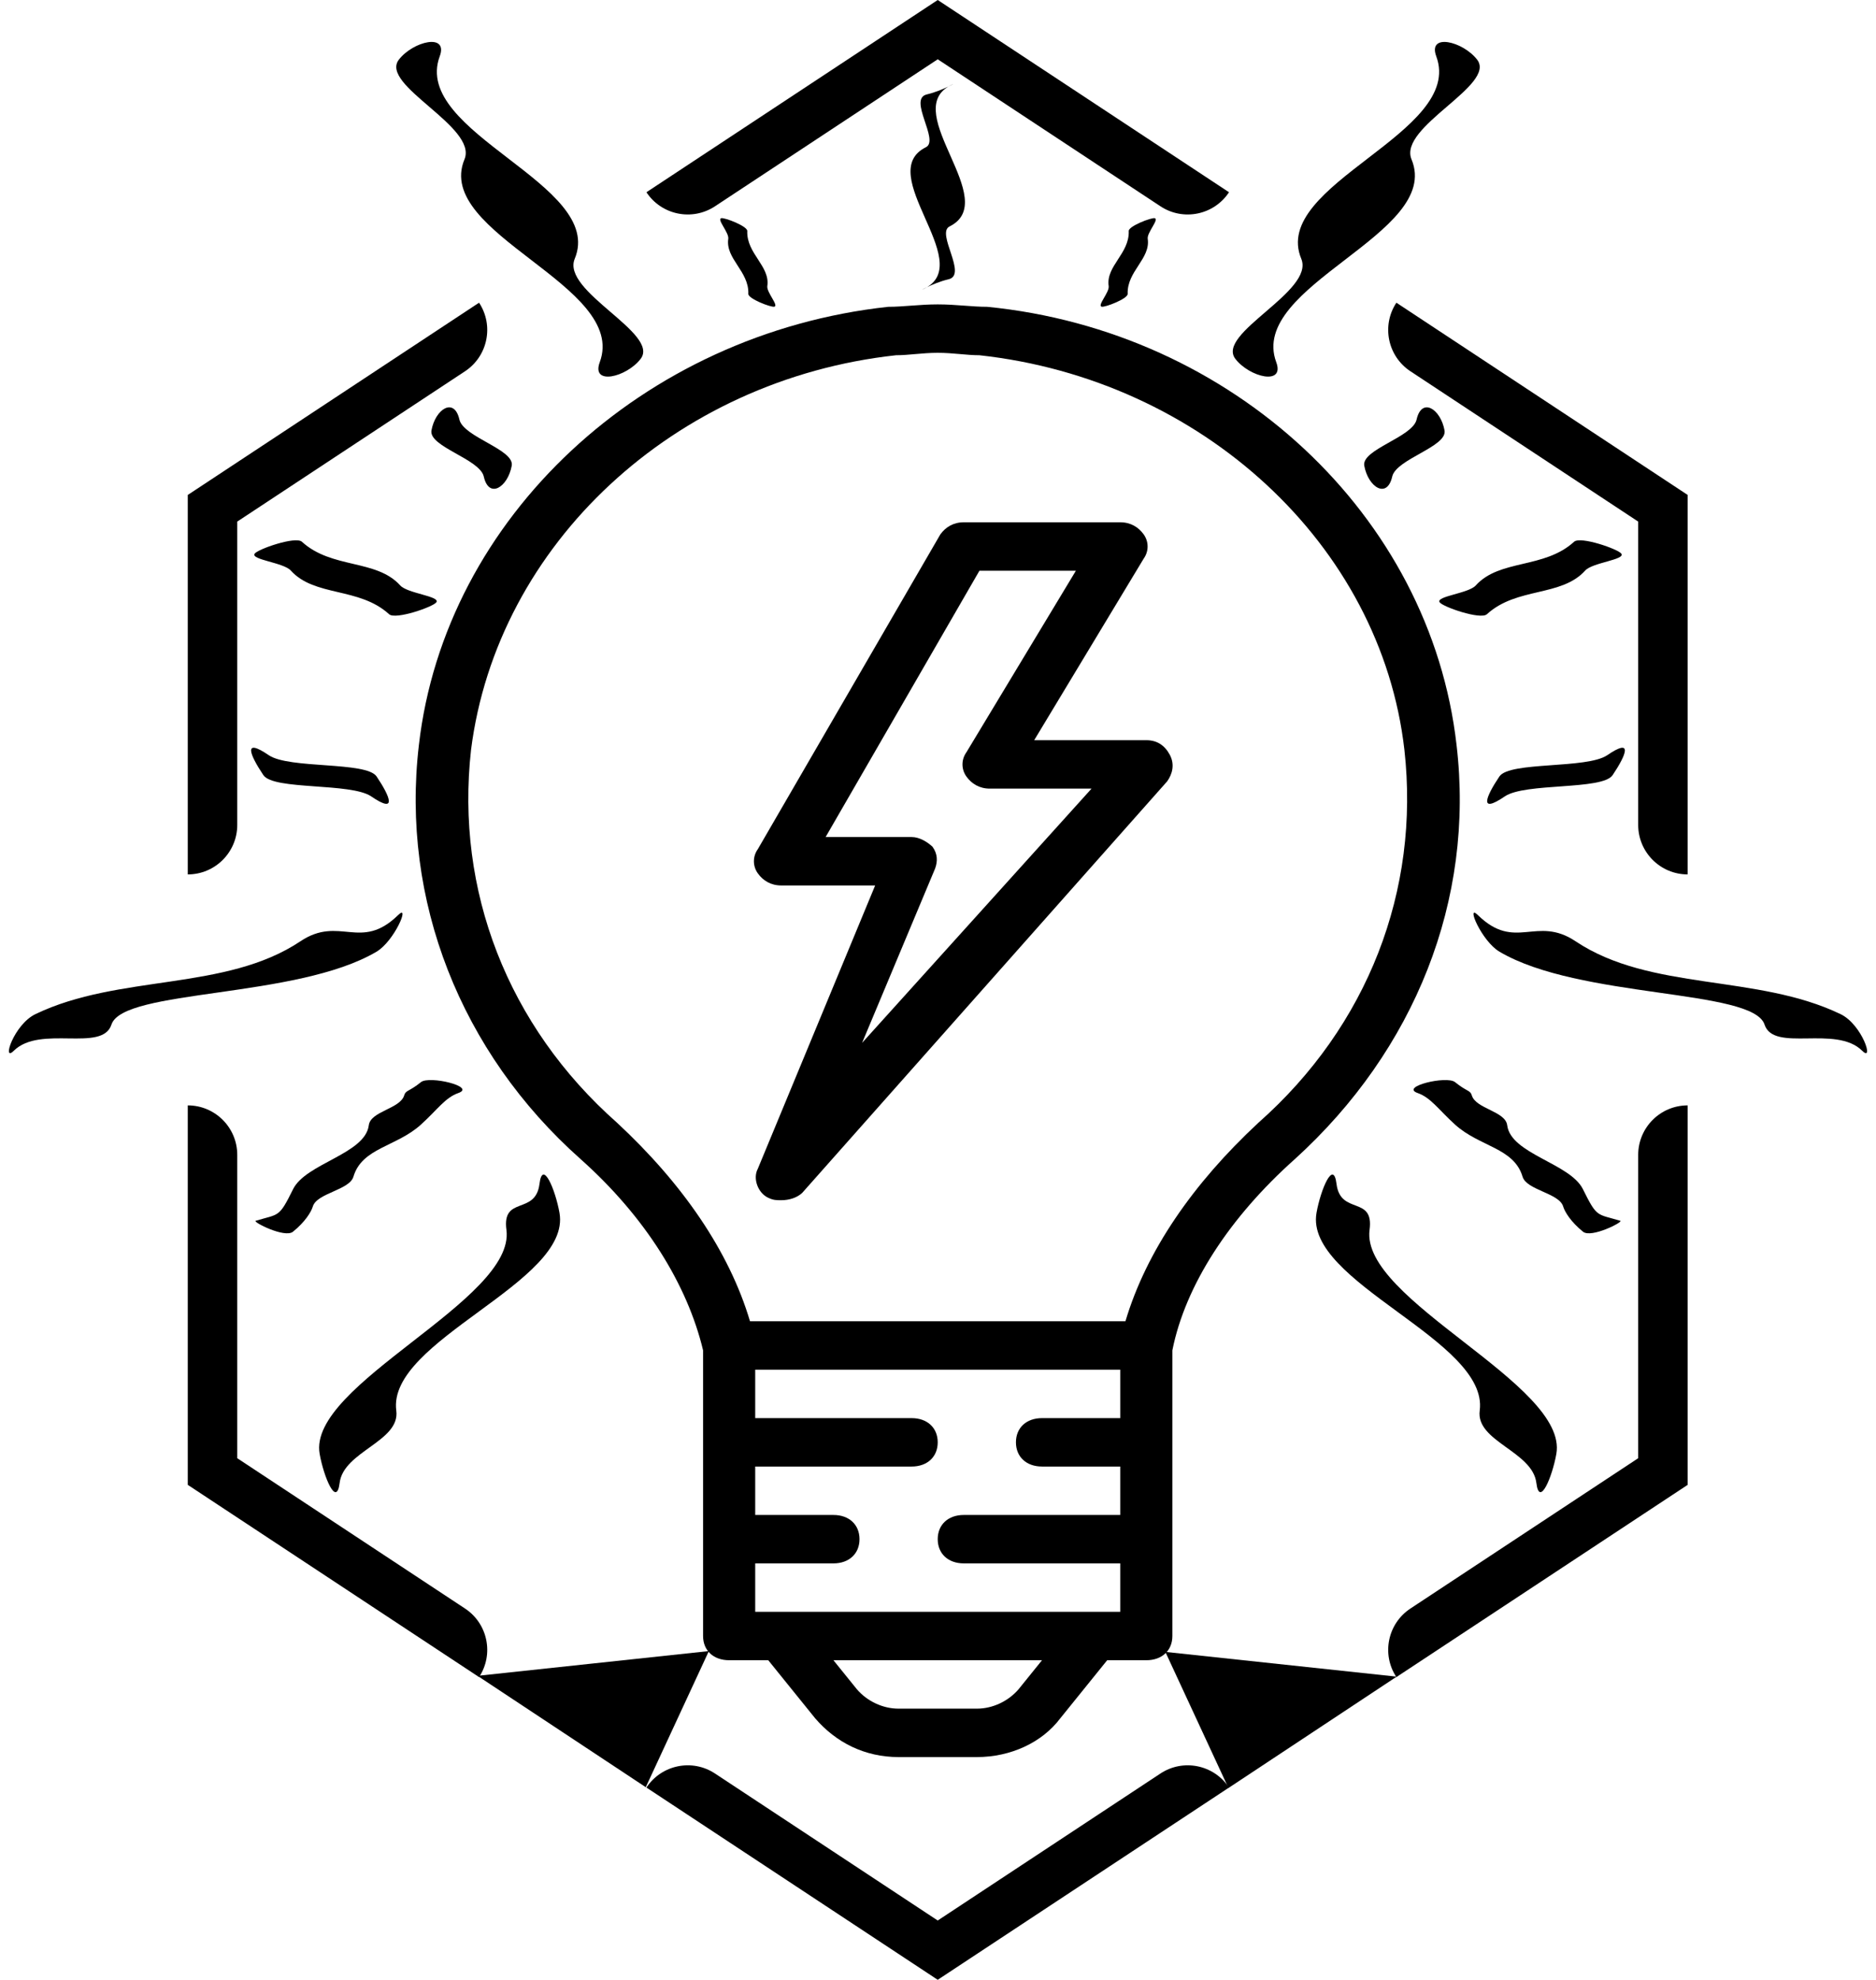
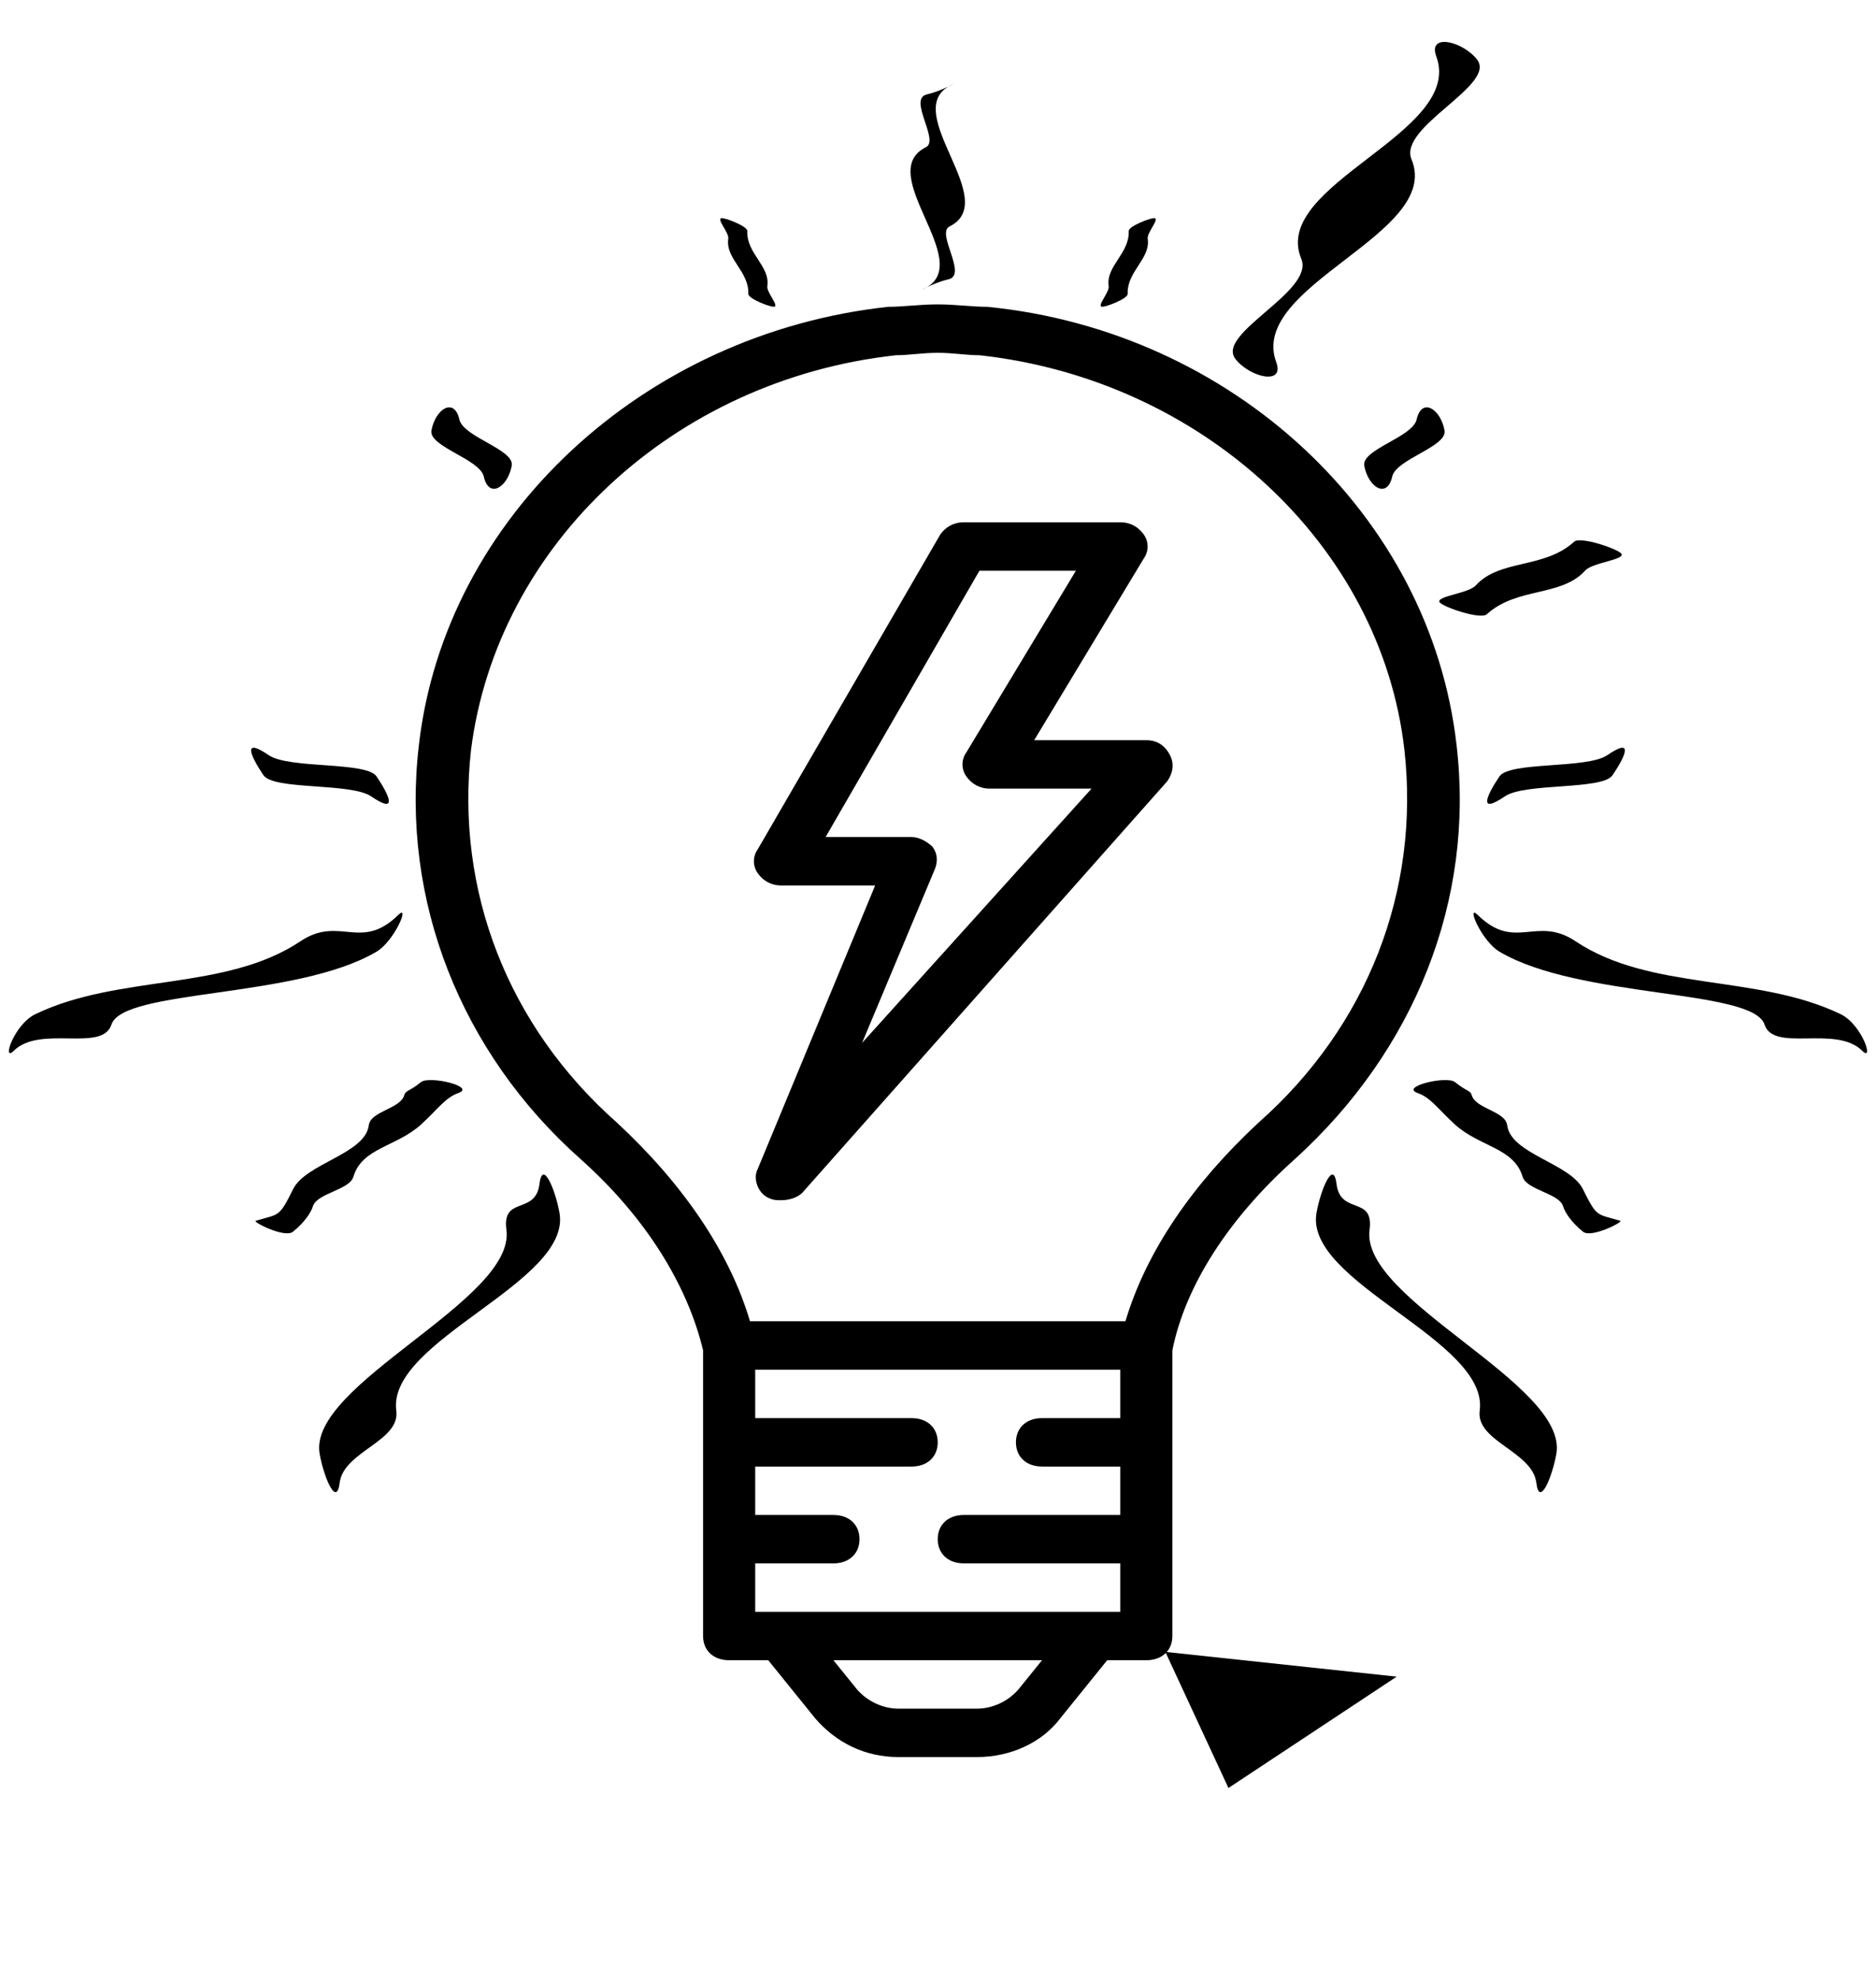
<svg xmlns="http://www.w3.org/2000/svg" version="1.1" width="758.225" height="800" viewBox="0 0 758.225 800">
  <defs>
    <clipPath id="clip_0">
      <path transform="matrix(1,0,0,-1,0,800)" d="M379 800 682.109 600V200L379 0 75.891 200V600L379 800Z" clip-rule="evenodd" />
    </clipPath>
    <clipPath id="clip_1">
      <path transform="matrix(1,0,0,-1,0,800)" d="M471 132.5 564.501 122.5 496.5 77.5 471 132.5Z" clip-rule="evenodd" />
    </clipPath>
    <clipPath id="clip_2">
-       <path transform="matrix(1,0,0,-1,0,800)" d="M286.5 132.83 193 122.83 261 77.83 286.5 132.83Z" clip-rule="evenodd" />
-     </clipPath>
+       </clipPath>
  </defs>
  <path transform="matrix(1,0,0,-1,304.71,484.983)" d="M158.591 185.883H113.28L157.538 259.258C159.646 262.193 159.646 266.106 157.538 269.041 155.43 271.976 152.269 273.933 148.054 273.933H84.829C80.614 273.933 77.453 271.976 75.345 269.041L1.581 141.858C-.527 138.923-.527 135.01 1.581 132.075 3.689 129.14 6.85 127.183 11.065 127.183H49L1.581 12.718C-.527 8.805 1.581 2.935 5.796 .978 7.903 0 8.957 0 11.065 0 14.226 0 17.387 .978 19.495 2.935L167.022 169.252C169.129 172.187 170.183 176.1 168.075 180.014 165.967 183.928 162.806 185.883 158.591 185.883ZM43.731 63.591 73.236 134.031C74.289 136.966 74.289 139.901 72.182 142.836 70.074 144.793 66.913 146.749 63.752 146.749H28.978L91.15 254.366H130.138L85.881 180.991C83.773 178.056 83.773 174.143 85.881 171.208 87.989 168.273 91.15 166.316 95.364 166.316H136.461L43.731 63.591Z" />
  <path transform="matrix(1,0,0,-1,168,710)" d="M420.697 408.943C410.16 501.885 330.075 576.238 231.021 586.022 224.698 586.022 218.376 587 211 587 203.624 587 197.301 586.022 190.979 586.022 91.925 575.26 11.84 500.907 1.303 408.943-6.073 346.33 18.162 284.695 66.636 241.648 92.98 218.168 109.84 190.775 116.163 164.36V48.917C116.163 43.047 120.378 39.134 126.7 39.134H142.506L161.474 15.654C169.903 5.87 181.495 0 195.193 0H226.806C240.505 0 253.15 5.87 260.527 15.653L279.494 39.133H295.301C301.623 39.133 305.838 43.046 305.838 48.916V164.36C311.107 190.775 329.02 218.168 355.365 241.648 403.837 285.673 428.074 346.33 420.697 408.943ZM284.762 136.967H253.15C246.827 136.967 242.613 133.054 242.613 127.184 242.613 121.314 246.827 117.401 253.15 117.401H284.762V97.834H221.537C215.214 97.834 211 93.921 211 88.051 211 82.181 215.214 78.268 221.537 78.268H284.762V58.7H274.225 147.774 137.237V78.267H168.85C175.173 78.267 179.387 82.18 179.387 88.05 179.387 93.92 175.173 97.833 168.85 97.833H137.237V117.4H200.463C206.785 117.4 211 121.313 211 127.183 211 133.053 206.785 136.966 200.463 136.966H137.237V156.533H284.764V136.967H284.762ZM243.666 27.393C239.451 22.501 233.129 19.566 226.806 19.566H195.193C188.871 19.566 182.548 22.501 178.334 27.393L168.85 39.133H253.151L243.666 27.393ZM340.612 256.323C314.268 231.865 295.301 204.471 286.87 176.1H135.129C126.699 204.472 107.731 231.865 81.388 256.323 37.13 295.456 16.054 350.243 22.377 406.986 32.914 490.144 104.57 556.671 194.139 566.454 199.408 566.454 204.676 567.432 210.999 567.432 217.321 567.432 222.59 566.454 227.858 566.454 317.427 556.671 390.136 490.144 399.62 406.986 405.945 350.243 384.87 295.457 340.612 256.323Z" />
  <g clip-path="url(#clip_0)">
-     <path transform="matrix(1,0,0,-1,29,800)" d="M350 800 355.507 808.347C352.167 810.551 347.833 810.551 344.493 808.347L350 800ZM653.109 600H663.109C663.109 603.36 661.421 606.496 658.616 608.347L653.109 600ZM653.109 200 658.616 191.653C661.421 193.504 663.109 196.64 663.109 200H653.109ZM350 0 344.493-8.347C347.833-10.551 352.167-10.551 355.507-8.347L350 0ZM46.891 200H36.891C36.891 196.64 38.579 193.504 41.384 191.653L46.891 200ZM46.891 600 41.384 608.347C38.579 606.496 36.891 603.36 36.891 600H46.891ZM243.456 741.68C238.846 738.638 237.575 732.436 240.617 727.826 243.659 723.216 249.861 721.945 254.471 724.987L243.456 741.68ZM153.435 658.32C158.045 661.362 159.316 667.564 156.274 672.174 153.232 676.784 147.03 678.055 142.42 675.013L153.435 658.32ZM36.891 466.667C36.891 461.144 41.368 456.667 46.891 456.667 52.414 456.667 56.891 461.144 56.891 466.667H36.891ZM56.891 333.333C56.891 338.856 52.414 343.333 46.891 343.333 41.368 343.333 36.891 338.856 36.891 333.333H56.891ZM142.42 124.987C147.03 121.945 153.232 123.216 156.274 127.826 159.316 132.436 158.045 138.638 153.435 141.68L142.42 124.987ZM254.471 75.013C249.861 78.055 243.659 76.784 240.617 72.174 237.575 67.564 238.846 61.362 243.456 58.32L254.471 75.013ZM456.544 58.32C461.154 61.362 462.425 67.564 459.383 72.174 456.341 76.784 450.139 78.055 445.529 75.013L456.544 58.32ZM546.565 141.68C541.955 138.638 540.684 132.436 543.726 127.826 546.768 123.216 552.97 121.945 557.58 124.987L546.565 141.68ZM663.109 333.333C663.109 338.856 658.632 343.333 653.109 343.333 647.586 343.333 643.109 338.856 643.109 333.333H663.109ZM643.109 466.667C643.109 461.144 647.586 456.667 653.109 456.667 658.632 456.667 663.109 461.144 663.109 466.667H643.109ZM557.58 675.013C552.97 678.055 546.768 676.784 543.726 672.174 540.684 667.564 541.955 661.362 546.565 658.32L557.58 675.013ZM445.529 724.987C450.139 721.945 456.341 723.216 459.383 727.826 462.425 732.436 461.154 738.638 456.544 741.68L445.529 724.987ZM344.493 808.347 243.456 741.68 254.471 724.987 355.507 791.653 344.493 808.347ZM142.42 675.013 41.384 608.347 52.399 591.653 153.435 658.32 142.42 675.013ZM36.891 600V466.667H56.891V600H36.891ZM36.891 333.333V200H56.891V333.333H36.891ZM41.384 191.653 142.42 124.987 153.435 141.68 52.399 208.347 41.384 191.653ZM243.456 58.32 344.493-8.347 355.507 8.347 254.471 75.013 243.456 58.32ZM355.507-8.347 456.544 58.32 445.529 75.013 344.493 8.347 355.507-8.347ZM557.58 124.987 658.616 191.653 647.601 208.347 546.565 141.68 557.58 124.987ZM663.109 200V333.333H643.109V200H663.109ZM663.109 466.667V600H643.109V466.667H663.109ZM658.616 608.347 557.58 675.013 546.565 658.32 647.601 591.653 658.616 608.347ZM456.544 741.68 355.507 808.347 344.493 791.653 445.529 724.987 456.544 741.68ZM350 800 361.015 816.693C354.333 821.102 345.667 821.102 338.985 816.693L350 800ZM653.109 600H673.109C673.109 606.721 669.733 612.992 664.124 616.693L653.109 600ZM653.109 200 664.124 183.307C669.733 187.008 673.109 193.279 673.109 200H653.109ZM350 0 338.985-16.693C345.667-21.102 354.333-21.102 361.015-16.693L350 0ZM46.891 200H26.891C26.891 193.279 30.267 187.008 35.876 183.307L46.891 200ZM46.891 600 35.876 616.693C30.267 612.992 26.891 606.721 26.891 600H46.891ZM237.949 750.027C228.729 743.943 226.187 731.538 232.27 722.318 238.354 713.099 250.759 710.557 259.979 716.64L237.949 750.027ZM158.942 649.973C168.162 656.057 170.704 668.462 164.621 677.682 158.538 686.901 146.132 689.443 136.913 683.36L158.942 649.973ZM26.891 466.667C26.891 455.621 35.845 446.667 46.891 446.667 57.937 446.667 66.891 455.621 66.891 466.667H26.891ZM66.891 333.333C66.891 344.379 57.937 353.333 46.891 353.333 35.845 353.333 26.891 344.379 26.891 333.333H66.891ZM136.913 116.64C146.132 110.557 158.538 113.099 164.621 122.318 170.704 131.538 168.162 143.943 158.942 150.027L136.913 116.64ZM259.979 83.36C250.759 89.443 238.354 86.901 232.27 77.682 226.187 68.462 228.729 56.057 237.949 49.973L259.979 83.36ZM462.051 49.973C471.271 56.057 473.813 68.462 467.73 77.682 461.646 86.901 449.241 89.443 440.021 83.36L462.051 49.973ZM541.058 150.027C531.838 143.943 529.296 131.538 535.379 122.318 541.462 113.099 553.868 110.557 563.087 116.64L541.058 150.027ZM673.109 333.333C673.109 344.379 664.155 353.333 653.109 353.333 642.063 353.333 633.109 344.379 633.109 333.333H673.109ZM633.109 466.667C633.109 455.621 642.063 446.667 653.109 446.667 664.155 446.667 673.109 455.621 673.109 466.667H633.109ZM563.087 683.36C553.868 689.443 541.462 686.901 535.379 677.682 529.296 668.462 531.838 656.057 541.058 649.973L563.087 683.36ZM440.021 716.64C449.241 710.557 461.646 713.099 467.73 722.318 473.813 731.538 471.271 743.943 462.051 750.027L440.021 716.64ZM338.985 816.693 237.949 750.027 259.979 716.64 361.015 783.307 338.985 816.693ZM136.913 683.36 35.876 616.693 57.906 583.307 158.942 649.973 136.913 683.36ZM26.891 600V466.667H66.891V600H26.891ZM26.891 333.333V200H66.891V333.333H26.891ZM35.876 183.307 136.913 116.64 158.942 150.027 57.906 216.693 35.876 183.307ZM237.949 49.973 338.985-16.693 361.015 16.693 259.979 83.36 237.949 49.973ZM361.015-16.693 462.051 49.973 440.021 83.36 338.985 16.693 361.015-16.693ZM563.087 116.64 664.124 183.307 642.094 216.693 541.058 150.027 563.087 116.64ZM673.109 200V333.333H633.109V200H673.109ZM673.109 466.667V600H633.109V466.667H673.109ZM664.124 616.693 563.087 683.36 541.058 649.973 642.094 583.307 664.124 616.693ZM462.051 750.027 361.015 816.693 338.985 783.307 440.021 716.64 462.051 750.027Z" />
-   </g>
+     </g>
  <path transform="matrix(.63,.777,.777,-.63,416.904,572.951)" d="M8.189 141.61C1.926 148.831-4.407 160.649 4.166 155.274 15.104 148.416 17.323 164.2 27.026 153.937 46.723 133.104 126.111 177.163 144.835 155.575 151.098 148.354 157.431 136.535 148.859 141.91 137.918 148.77 120.414 133.372 111.756 142.531 92.057 163.368 26.914 120.02 8.189 141.61Z" />
  <path transform="matrix(.964,.265,.265,-.964,576.174,439.667)" d="M14.214 61.061C6.04 63.283-4.283 76.423 1.869 73.018 20.395 62.763 24.66 79.294 42.741 73.281 77.373 61.764 116.902 80.028 153.863 73.281 163.395 71.541 172.338 57.88 166.208 61.324 153.08 68.7 131.946 51.054 125.336 61.061 116.934 73.781 50.47 51.202 14.214 61.061Z" />
  <path transform="matrix(.555,-.832,-.832,-.555,635.237,236.768)" d="M8.939 149.49C2.986 141.278-2.111 155.023 .884 163.955 5.051 176.378 41.367 152.347 49.318 164.273 67.423 191.429 128.202 137.462 147.635 164.273 153.587 172.485 158.685 158.74 155.689 149.808 151.538 137.431 115.367 161.361 107.453 149.49 89.312 122.277 28.411 176.355 8.939 149.49Z" />
  <path transform="matrix(0,-1,1,0,303.66,117)" d="M.713 70.568C-1.67 66.203 2.549 72.892 4.157 79.748 5.964 87.454 22.747 74.579 25.491 80.111 35.951 101.2 71.487 60.329 82.287 80.111 84.67 84.477 80.451 77.788 78.843 70.931 77.03 63.201 60.28 76.157 57.509 70.568 47.049 49.481 11.513 90.35 .713 70.568Z" />
  <path transform="matrix(.914,-.406,-.406,-.914,602.498,289.877)" d="M15.521 38.711C12.207 37.605 .322 48.767 .01 50.898-.41 53.773 12.121 49.384 16.131 51.166 29.317 57.026 44.057 45.978 59.595 51.166 62.909 52.273 74.794 41.111 75.106 38.979 75.525 36.111 62.989 40.491 58.985 38.711 45.799 32.851 31.059 43.899 15.521 38.711Z" />
  <path transform="matrix(.342,-.94,-.94,-.342,485.719,138.66)" d="M8.46 34.934C6.654 34.198 .175 41.625 .006 43.044-.223 44.957 6.607 42.036 8.793 43.222 15.98 47.121 24.015 39.77 32.484 43.222 34.291 43.958 40.769 36.531 40.939 35.113 41.168 33.204 34.334 36.118 32.152 34.934 24.965 31.035 16.93 38.386 8.46 34.934Z" />
  <path transform="matrix(.772,-.635,-.635,-.772,576.585,221.998)" d="M7.963 31.56C.511 25.774-2.264 34.445 2.027 42.127 5.288 47.964 24.442 38.613 30.219 43.099 37.671 48.885 40.446 40.213 36.155 32.532 32.891 26.688 13.741 36.047 7.963 31.56Z" />
  <path transform="matrix(.985,-.174,-.174,-.985,604.411,342.834)" d="M7.367 20.035C-4.374 14.735-.129 21.31 6.631 28.345 11.769 33.692 41.948 25.127 51.051 29.236 62.792 34.536 58.547 27.961 51.786 20.925 46.642 15.572 16.471 24.144 7.367 20.035Z" />
  <path transform="matrix(.764,.645,.645,-.764,526.902,492.652)" d="M2.336 68.689C-4.938 65.923 6.71 81.703 11.011 81.796 17.285 81.932 17.764 83.327 19.654 82.084 24.423 78.95 34.146 85.987 38.377 82.084 46.991 74.139 67.71 86.752 78.442 82.084 90.35 76.905 89.056 78.098 98.231 82.084 99.521 82.645 93.857 69.07 89.556 68.977 83.273 68.841 78.758 70.338 76.862 71.584 72.093 74.718 61.295 67.078 56.526 70.212 46.32 76.919 35.465 68.212 22.124 68.689 12.888 69.019 7.605 70.692 2.336 68.689Z" />
  <path transform="matrix(-.63,.777,-.777,-.63,341.32,572.951)" d="M8.189 141.61C1.926 148.831-4.407 160.649 4.166 155.274 15.104 148.416 17.323 164.2 27.026 153.937 46.723 133.104 126.111 177.163 144.835 155.575 151.098 148.354 157.431 136.535 148.859 141.91 137.918 148.77 120.414 133.372 111.756 142.531 92.057 163.368 26.914 120.02 8.189 141.61Z" />
  <path transform="matrix(-.964,.265,-.265,-.964,182.05,439.667)" d="M14.214 61.061C6.04 63.283-4.283 76.423 1.869 73.018 20.395 62.763 24.66 79.294 42.741 73.281 77.373 61.764 116.902 80.028 153.863 73.281 163.395 71.541 172.338 57.88 166.208 61.324 153.08 68.7 131.946 51.054 125.336 61.061 116.934 73.781 50.47 51.202 14.214 61.061Z" />
-   <path transform="matrix(-.555,-.832,.832,-.555,122.987,236.768)" d="M8.939 149.49C2.986 141.278-2.111 155.023 .884 163.955 5.051 176.378 41.367 152.347 49.318 164.273 67.423 191.429 128.202 137.462 147.635 164.273 153.587 172.485 158.685 158.74 155.689 149.808 151.538 137.431 115.367 161.361 107.453 149.49 89.312 122.277 28.411 176.355 8.939 149.49Z" />
-   <path transform="matrix(-.914,-.406,.406,-.914,155.726,289.877)" d="M15.521 38.711C12.207 37.605 .322 48.767 .01 50.898-.41 53.773 12.121 49.384 16.131 51.166 29.317 57.026 44.057 45.978 59.595 51.166 62.909 52.273 74.794 41.111 75.106 38.979 75.525 36.111 62.989 40.491 58.985 38.711 45.799 32.851 31.059 43.899 15.521 38.711Z" />
  <path transform="matrix(-.342,-.94,.94,-.342,272.505,138.66)" d="M8.46 34.934C6.654 34.198 .175 41.625 .006 43.044-.223 44.957 6.607 42.036 8.793 43.222 15.98 47.121 24.015 39.77 32.484 43.222 34.291 43.958 40.769 36.531 40.939 35.113 41.168 33.204 34.334 36.118 32.152 34.934 24.965 31.035 16.93 38.386 8.46 34.934Z" />
  <path transform="matrix(-.772,-.635,.635,-.772,181.64,221.998)" d="M7.963 31.56C.511 25.774-2.264 34.445 2.027 42.127 5.288 47.964 24.442 38.613 30.219 43.099 37.671 48.885 40.446 40.213 36.155 32.532 32.891 26.688 13.741 36.047 7.963 31.56Z" />
  <path transform="matrix(-.985,-.174,.174,-.985,153.813,342.834)" d="M7.367 20.035C-4.374 14.735-.129 21.31 6.631 28.345 11.769 33.692 41.948 25.127 51.051 29.236 62.792 34.536 58.547 27.961 51.786 20.925 46.642 15.572 16.471 24.144 7.367 20.035Z" />
  <path transform="matrix(-.764,.645,-.645,-.764,231.322,492.652)" d="M2.336 68.689C-4.938 65.923 6.71 81.703 11.011 81.796 17.285 81.932 17.764 83.327 19.654 82.084 24.423 78.95 34.146 85.987 38.377 82.084 46.991 74.139 67.71 86.752 78.442 82.084 90.35 76.905 89.056 78.098 98.231 82.084 99.521 82.645 93.857 69.07 89.556 68.977 83.273 68.841 78.758 70.338 76.862 71.584 72.093 74.718 61.295 67.078 56.526 70.212 46.32 76.919 35.465 68.212 22.124 68.689 12.888 69.019 7.605 70.692 2.336 68.689Z" />
  <g clip-path="url(#clip_1)">
    <path transform="matrix(.83,-.558,-.558,-.83,516.443,752.187)" d="M9.502 95.639 35.211 126.282C24.17 135.546 8.998 138.153-4.502 133.107-18.003 128.061-27.745 116.142-30.004 101.908L9.502 95.639ZM81.54 35.199 81.263-4.8C98.13-4.916 113.257 5.56 119.08 21.39 124.903 37.22 120.171 55.002 107.249 65.843L81.54 35.199ZM0 35.764-39.506 42.033C-41.332 30.522-38.047 18.786-30.51 9.896-22.972 1.006-11.932-4.155-.277-4.235L0 35.764ZM-16.208 64.995 55.83 4.556 107.249 65.843 35.211 126.282-16.208 64.995ZM81.816 75.199 .277 75.763-.277-4.235 81.263-4.8 81.816 75.199ZM39.506 29.495 49.007 89.369-30.004 101.908-39.506 42.033 39.506 29.495Z" />
  </g>
  <g clip-path="url(#clip_2)">
-     <path transform="matrix(-.83,-.558,.558,-.83,241.057,751.857)" d="M9.502 95.639 35.211 126.282C24.17 135.546 8.998 138.153-4.502 133.107-18.003 128.061-27.745 116.142-30.004 101.908L9.502 95.639ZM81.54 35.199 81.263-4.8C98.13-4.916 113.257 5.56 119.08 21.39 124.903 37.22 120.171 55.002 107.249 65.843L81.54 35.199ZM0 35.764-39.506 42.033C-41.332 30.522-38.047 18.786-30.51 9.896-22.972 1.006-11.932-4.155-.277-4.235L0 35.764ZM-16.208 64.995 55.83 4.556 107.249 65.843 35.211 126.282-16.208 64.995ZM81.816 75.199 .277 75.763-.277-4.235 81.263-4.8 81.816 75.199ZM39.506 29.495 49.007 89.369-30.004 101.908-39.506 42.033 39.506 29.495Z" />
-   </g>
+     </g>
</svg>